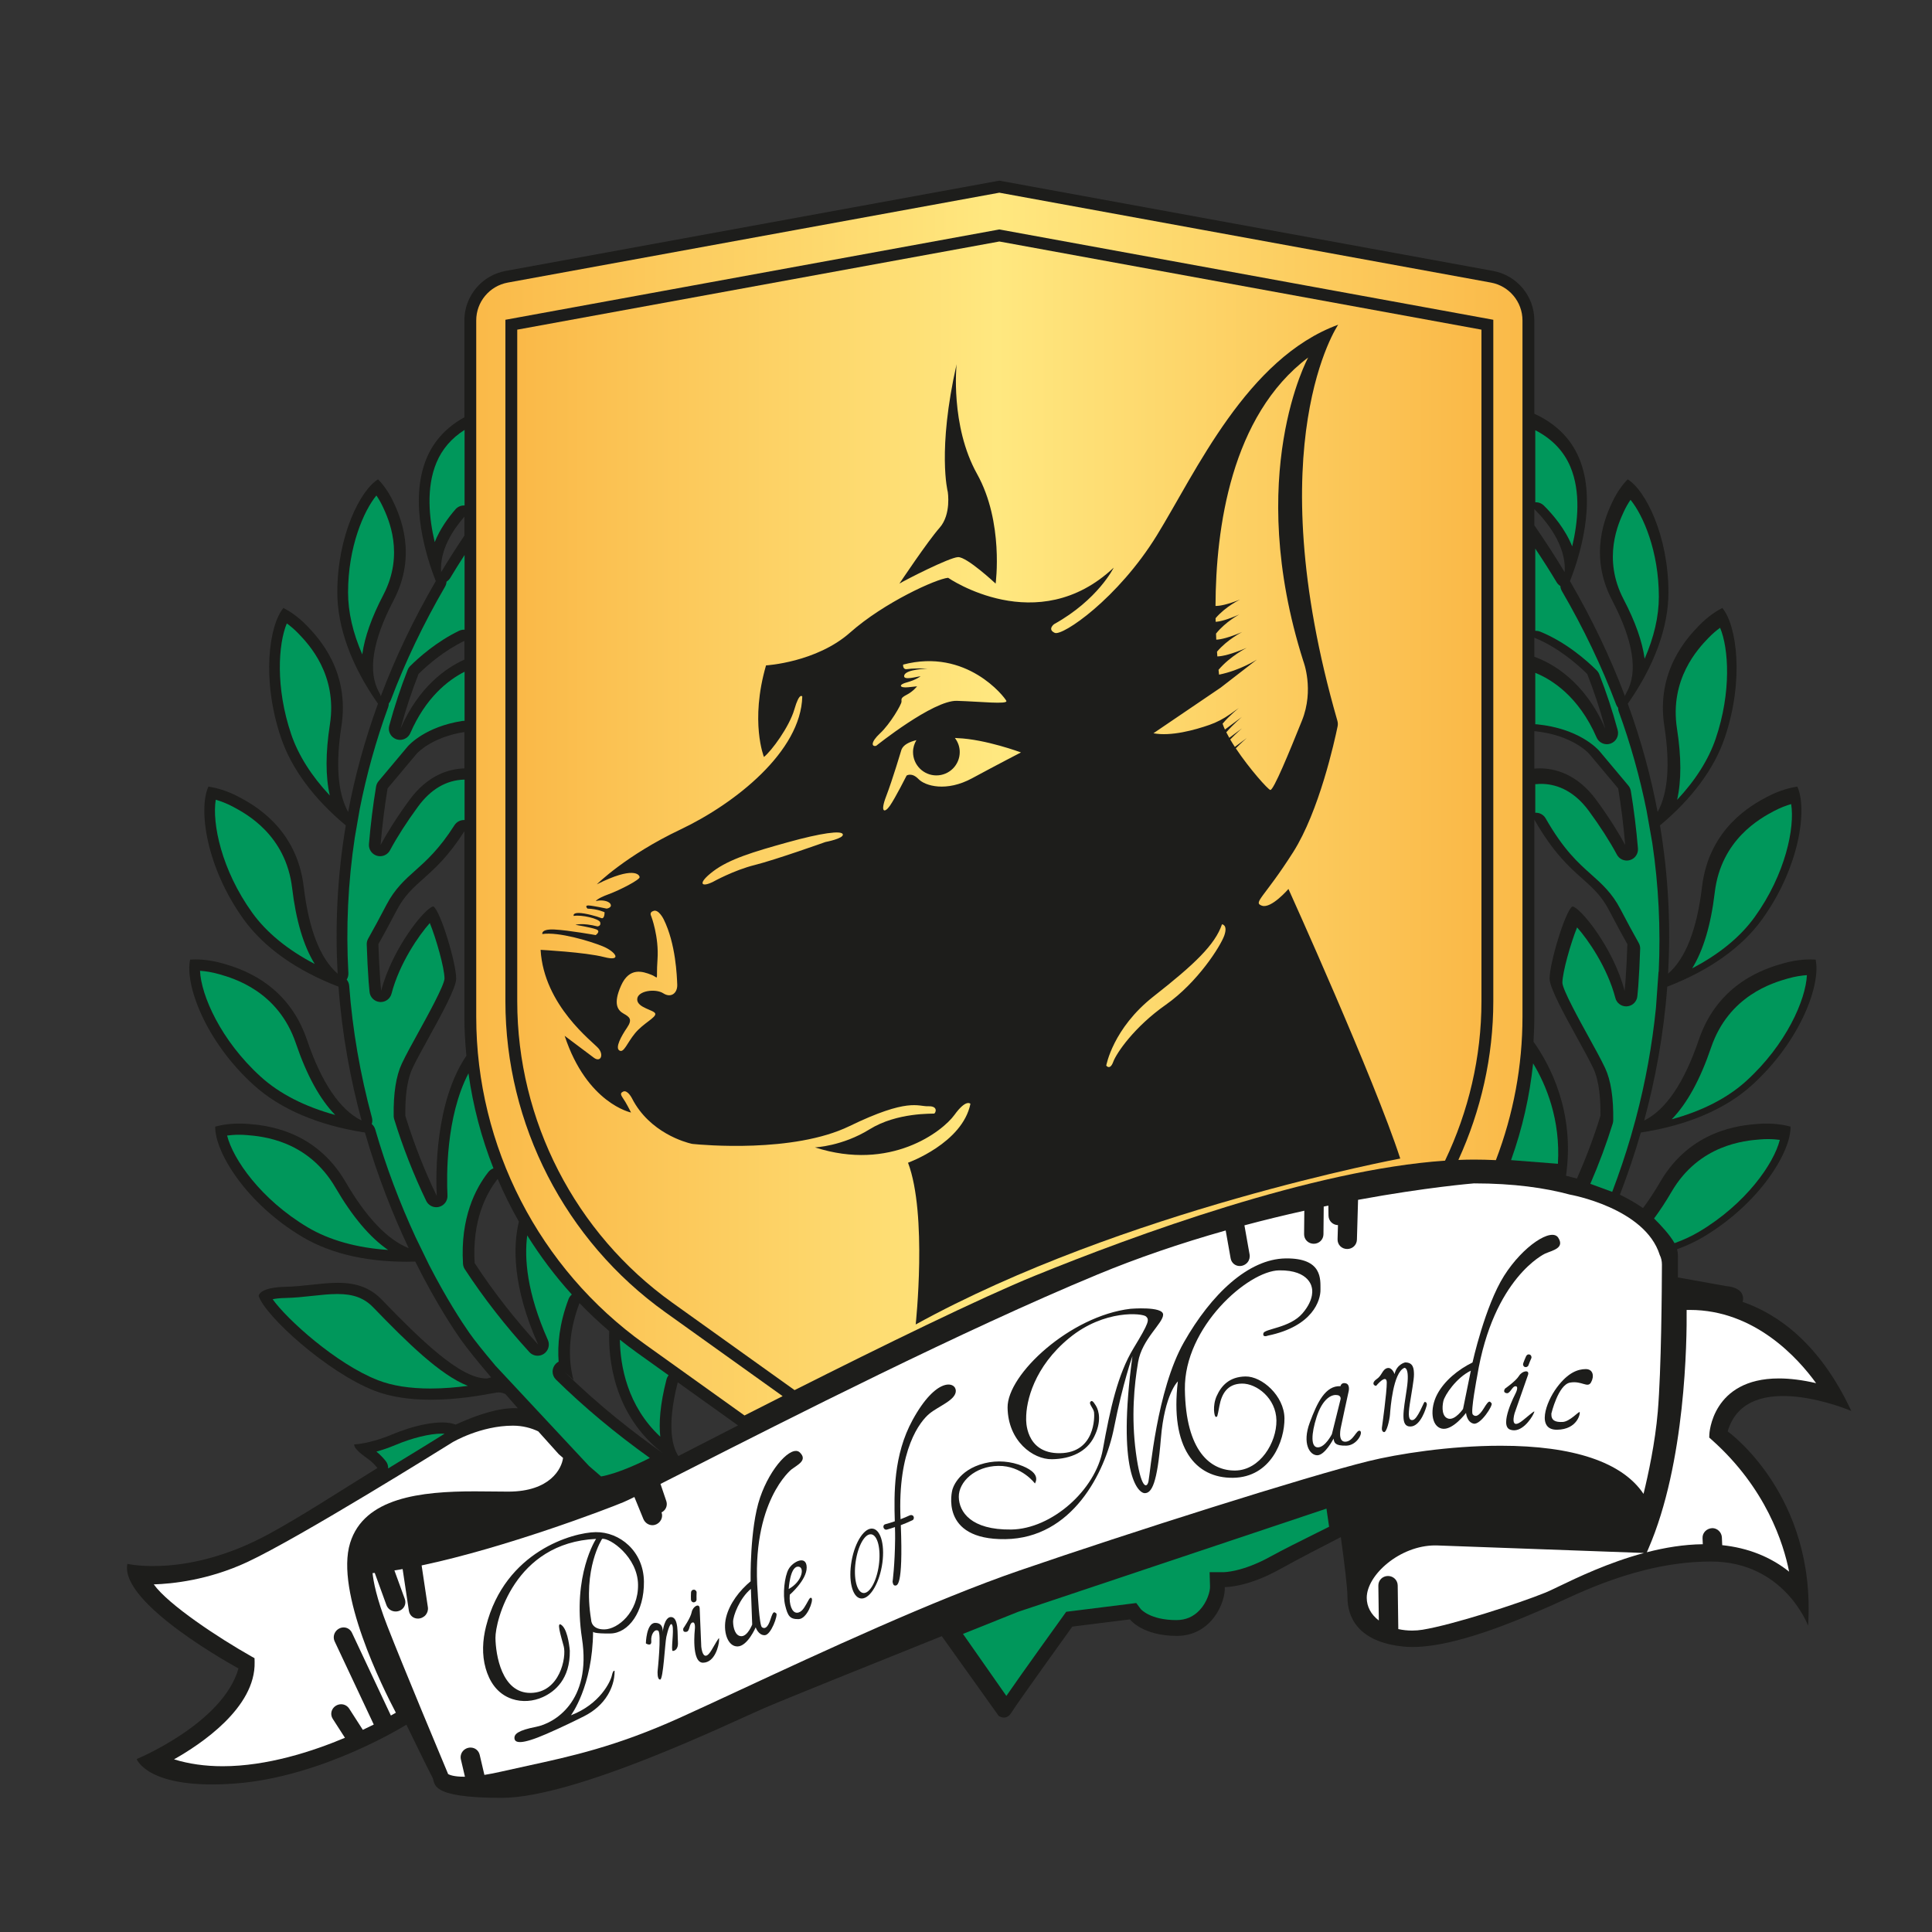
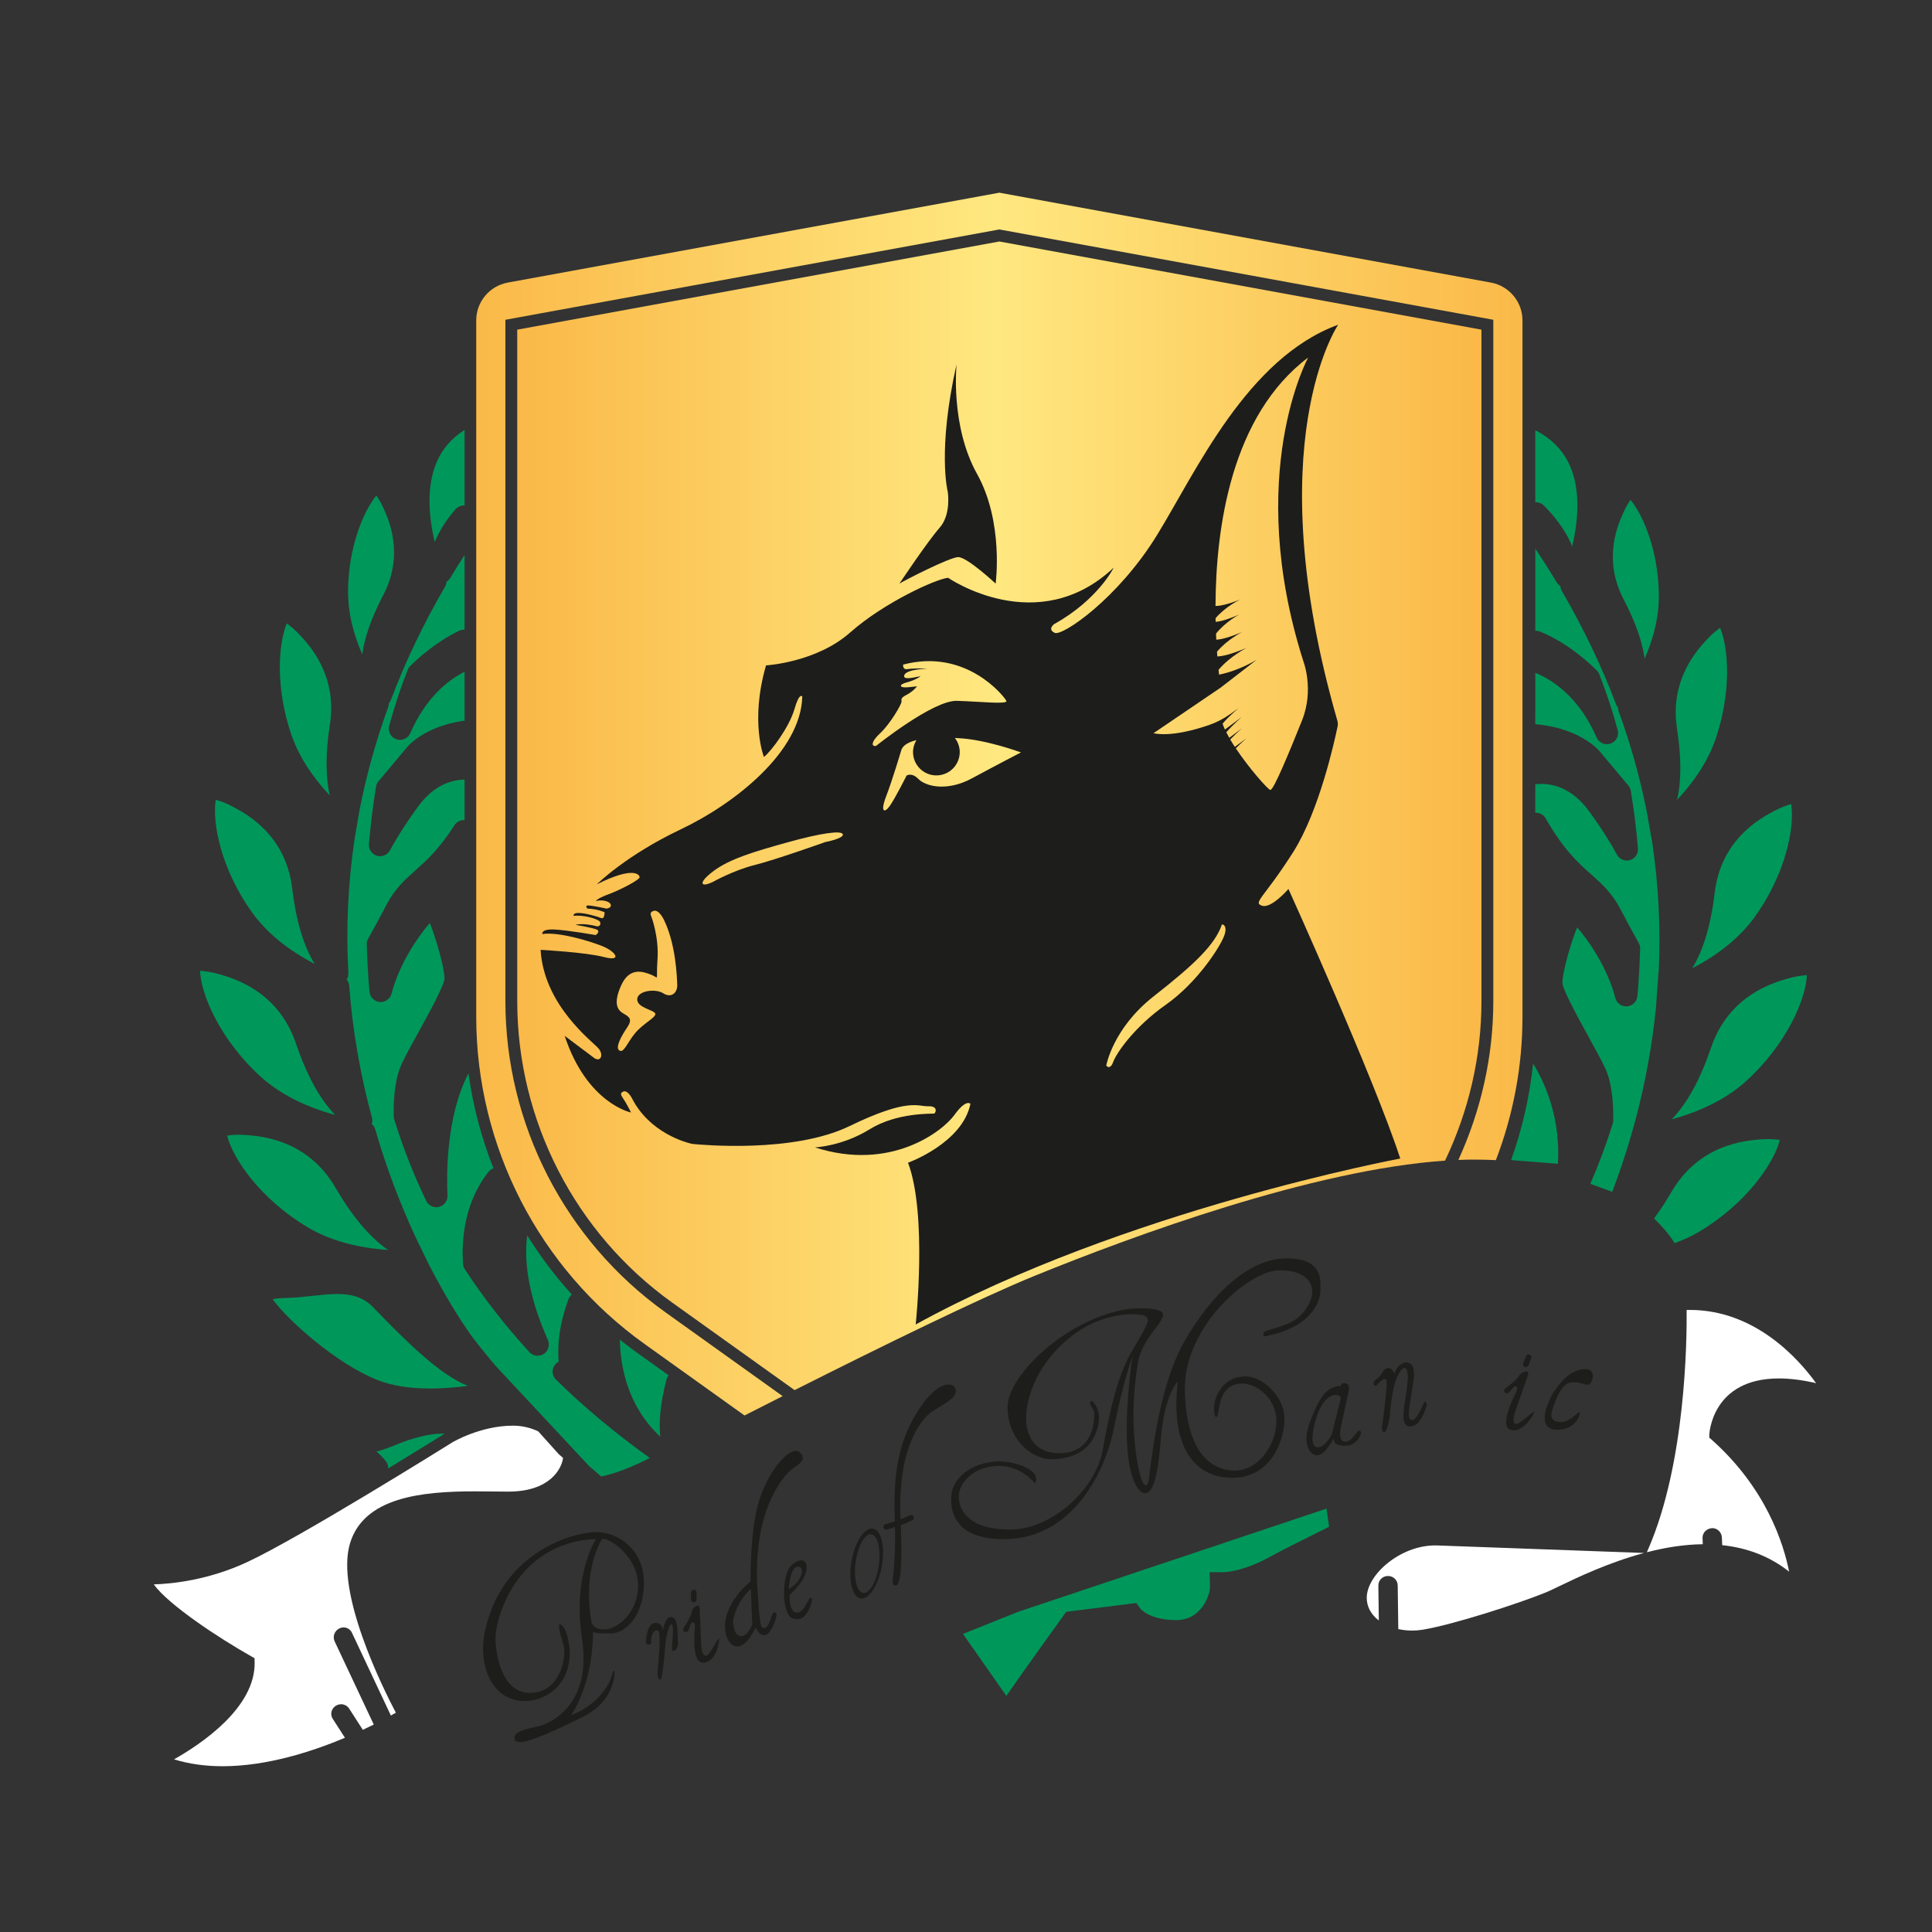
<svg xmlns="http://www.w3.org/2000/svg" xmlns:ns1="http://sodipodi.sourceforge.net/DTD/sodipodi-0.dtd" xmlns:ns2="http://www.inkscape.org/namespaces/inkscape" version="1.1" id="svg2" xml:space="preserve" width="1440" height="1440" viewBox="0 0 1440 1440" ns1:docname="Pride of Mandic logo.ai">
  <rect x="0" y="0" width="1440" height="1440" fill="#333333" stroke="none" />
  <defs id="defs6">
    <clipPath clipPathUnits="userSpaceOnUse" id="clipPath16">
-       <path d="M 0,1080 H 1080 V 0 H 0 Z" id="path14" />
-     </clipPath>
+       </clipPath>
    <linearGradient x1="0" y1="0" x2="1" y2="0" gradientUnits="userSpaceOnUse" gradientTransform="matrix(539.137,0,0,539.137,289.213,624.116)" spreadMethod="pad" id="linearGradient48">
      <stop style="stop-opacity:1;stop-color:#fab948" offset="0" id="stop42" />
      <stop style="stop-opacity:1;stop-color:#ffe880" offset="0.497" id="stop44" />
      <stop style="stop-opacity:1;stop-color:#fab948" offset="1" id="stop46" />
    </linearGradient>
    <linearGradient x1="0" y1="0" x2="1" y2="0" gradientUnits="userSpaceOnUse" gradientTransform="matrix(585.01,0,0,585.01,266.279,630.671)" spreadMethod="pad" id="linearGradient70">
      <stop style="stop-opacity:1;stop-color:#fab948" offset="0" id="stop64" />
      <stop style="stop-opacity:1;stop-color:#ffe880" offset="0.497" id="stop66" />
      <stop style="stop-opacity:1;stop-color:#fab948" offset="1" id="stop68" />
    </linearGradient>
    <clipPath clipPathUnits="userSpaceOnUse" id="clipPath80">
      <path d="M 0,1080 H 1080 V 0 H 0 Z" id="path78" />
    </clipPath>
  </defs>
  <ns1:namedview id="namedview4" pagecolor="#ffffff" bordercolor="#666666" borderopacity="1.0" ns2:pageshadow="2" ns2:pageopacity="0.0" ns2:pagecheckerboard="0" />
  <g id="g8" ns2:groupmode="layer" ns2:label="Pride of Mandic logo" transform="matrix(1.333,0,0,-1.333,0,1440)">
    <g id="g10">
      <g id="g12" clip-path="url(#clipPath16)">
        <g id="g18" transform="translate(894.868,456.337)">
          <path d="m 0,0 c -3.795,-12.313 -8.23,-23.964 -13.126,-35.049 -1.988,0.553 -4.033,1.078 -6.119,1.577 5.17,35.977 -9.331,62.565 -18.185,74.94 0.284,4.638 0.478,9.287 0.478,13.952 v 110.244 c 10.555,-18.494 19.461,-26.437 26.707,-32.897 5.801,-5.169 10.807,-9.636 14.999,-17.667 4.44,-8.527 7.878,-14.77 10.316,-19.082 -0.229,-6.676 -0.534,-13.466 -1.038,-20.504 -0.136,-1.891 -0.349,-3.725 -0.512,-5.598 -6.309,24.22 -25.13,47.123 -29.239,47.171 -3.919,-2.483 -12.707,-31.545 -12.707,-40.376 0,-5.143 8.514,-20.575 15.354,-32.977 3.573,-6.476 6.949,-12.6 9.096,-17.151 C -0.565,19.351 0.142,8.823 0,0 m -36.952,215.125 c 21.083,-2.108 30.228,-12.19 30.643,-12.667 5.028,-6.009 11.598,-13.846 16.237,-19.36 1.643,-9.91 2.982,-20.442 3.919,-31.651 -3.368,6.261 -8.492,14.721 -16.122,25.139 -10.723,14.65 -23.191,17.721 -31.757,17.721 -1.117,0 -2.064,-0.062 -2.92,-0.138 z m 0,52.261 c 13.108,-5.364 23.822,-14.611 29.561,-20.301 3.61,-9.141 7.037,-19.312 10.1,-30.582 -11.65,26.738 -29.761,36.652 -39.661,40.205 z m 0,71.882 c 6.181,-6.141 18.118,-20.071 16.934,-35.234 -5.2,8.686 -10.904,17.42 -16.934,26.186 z m -478.601,-529.457 c -2.876,4.281 -6.958,15.539 -0.34,41.208 l 33.692,-24.101 c -13.829,-7.052 -25.4,-13.003 -33.352,-17.107 m -63.815,47.203 5.157,-4.648 c -2.656,9.848 -3.601,24.542 3.357,42.952 5.244,-5.487 10.815,-10.682 16.621,-15.662 -0.499,-14.398 1.891,-46.297 29.685,-68.029 -15.26,10.753 -34.757,25.722 -54.82,45.387 m -50.105,60.673 c -1.436,23.884 6.437,38.91 12.879,47.075 3.494,-8.192 7.453,-16.161 11.858,-23.898 -3.199,-13.024 -3.897,-35.786 10.745,-68.718 -12.217,13.351 -24.318,28.465 -35.482,45.541 m -21.18,37.5 c -6.702,13.921 -12.649,28.846 -17.571,44.813 -0.141,8.823 0.566,19.351 3.972,26.583 2.147,4.551 5.523,10.675 9.097,17.151 6.843,12.402 15.357,27.834 15.357,32.977 0,8.831 -8.787,37.893 -12.706,40.376 -4.109,-0.048 -22.93,-22.951 -29.239,-47.171 -0.164,1.873 -0.38,3.707 -0.512,5.598 -0.504,7.038 -0.813,13.828 -1.039,20.504 2.439,4.312 5.872,10.555 10.316,19.082 4.188,8.031 9.199,12.498 14.999,17.667 6.323,5.638 13.917,12.468 22.763,26.385 V 55.42 c 0,-7.312 0.446,-14.566 1.131,-21.781 -17.492,-25.872 -17.195,-65.767 -16.568,-78.452 m -27.498,227.911 c 4.639,5.514 11.204,13.351 16.232,19.36 0.393,0.446 8.42,9.291 26.703,12.163 v -20.336 c -8.518,-0.243 -20.425,-3.619 -30.737,-17.699 -7.63,-10.418 -12.751,-18.878 -16.117,-25.139 0.937,11.209 2.275,21.741 3.919,31.651 m 17.318,63.987 c 5.147,5.107 14.329,13.033 25.617,18.494 v -10.48 c -10.272,-4.625 -25.488,-15.119 -35.716,-38.596 3.062,11.27 6.486,21.441 10.099,30.582 m 25.617,87.955 v -10.595 c -4.56,-6.826 -8.934,-13.634 -12.99,-20.411 -0.962,12.318 6.747,23.826 12.99,31.006 M 71.153,-176.418 c 10.661,36.383 69.13,11.434 69.13,11.434 -17.725,37.933 -41.278,54.214 -60.74,60.978 1.948,8.328 -9.039,8.801 -9.039,8.801 l -27.153,4.864 v 11.903 c 0,1.25 -0.168,2.544 -0.482,3.878 5.257,1.901 10.179,4.184 14.703,6.879 31.607,18.83 48.979,47.566 48.736,61.677 -3.036,0.835 -9.627,2.213 -18.33,1.511 -9.252,-0.742 -37.404,-3.004 -54.541,-32.424 -3.191,-5.475 -6.398,-10.33 -9.615,-14.65 -3.768,2.615 -8.076,5.133 -12.918,7.505 4.122,10.714 8.099,22.316 11.691,34.745 25.951,3.984 47.335,13.063 62.21,26.574 27.238,24.727 38.561,56.339 35.517,70.119 -3.136,0.221 -9.87,0.261 -18.259,-2.151 C 93.143,82.657 65.997,74.851 55.041,42.612 46.854,18.524 36.586,3.384 24.472,-2.611 30.6,20.01 35.35,45.131 37.373,72.235 c 23.509,9.057 41.715,21.949 53.03,37.656 21.008,29.159 25.412,61.658 19.709,74.21 -3.045,-0.429 -9.486,-1.759 -17.014,-5.766 C 85.097,174.072 60.744,161.105 56.813,128.08 53.98,104.244 47.614,87.964 37.846,79.499 c 1.453,26.053 0.331,53.834 -4.537,82.914 17.875,14.915 30.316,31.669 36.183,48.934 11.019,32.416 6.755,62.988 -1.334,72.629 -2.536,-1.277 -7.815,-4.352 -13.365,-10.171 -5.902,-6.176 -23.861,-24.984 -19.055,-55.888 3.336,-21.445 2.028,-37.479 -3.756,-48.007 -3.714,19.709 -9.18,39.984 -16.73,60.687 0.035,-0.018 0.065,-0.049 0.102,-0.067 14.835,21.185 22.677,42.67 22.677,62.149 0,31.678 -12.835,57.192 -22.793,63.232 -1.842,-1.873 -5.549,-6.146 -8.681,-12.892 -3.331,-7.171 -13.466,-28.992 -0.053,-54.639 11.911,-22.77 14.654,-40.124 8.142,-51.571 -0.353,-0.628 -0.694,-1.361 -0.932,-2.099 -7.94,21.057 -18.078,42.546 -30.745,64.318 4.82,12.119 15.468,44.084 5.111,68.741 -4.643,11.054 -13.082,19.356 -25.032,24.825 v 52.164 c 0,13.599 -9.716,25.245 -23.094,27.693 l -275.448,50.365 -0.593,0.111 -276.04,-50.476 c -13.378,-2.448 -23.089,-14.094 -23.089,-27.693 v -54.156 c -9.87,-5.421 -16.974,-13.043 -21.088,-22.833 -10.36,-24.657 0.292,-56.622 5.112,-68.741 -12.667,-21.772 -22.806,-43.261 -30.75,-64.318 -0.234,0.738 -0.574,1.471 -0.932,2.099 -6.508,11.447 -3.769,28.801 8.143,51.571 13.413,25.647 3.277,47.468 -0.049,54.639 -3.133,6.746 -6.839,11.019 -8.686,12.892 -9.958,-6.04 -22.793,-31.554 -22.793,-63.232 0,-19.479 7.842,-40.964 22.678,-62.149 0.04,0.018 0.071,0.049 0.106,0.067 -7.55,-20.703 -13.02,-40.978 -16.731,-60.687 -5.783,10.528 -7.091,26.562 -3.755,48.007 4.806,30.904 -13.153,49.712 -19.056,55.888 -5.549,5.819 -10.828,8.894 -13.369,10.171 -8.085,-9.641 -12.348,-40.213 -1.334,-72.629 5.871,-17.265 18.308,-34.019 36.188,-48.934 -4.873,-29.08 -5.99,-56.861 -4.541,-82.914 -9.764,8.465 -16.131,24.745 -18.967,48.581 -3.928,33.025 -28.28,45.992 -36.281,50.255 -7.529,4.007 -13.975,5.337 -17.014,5.766 -5.704,-12.552 -1.299,-45.051 19.709,-74.21 11.314,-15.707 29.521,-28.599 53.025,-37.656 2.028,-27.104 6.778,-52.225 12.906,-74.846 -12.115,5.995 -22.382,21.135 -30.569,45.223 -10.957,32.239 -38.102,40.045 -47.022,42.613 -8.389,2.412 -15.123,2.372 -18.259,2.151 -3.044,-13.78 8.279,-45.392 35.516,-70.119 14.876,-13.511 36.259,-22.59 62.211,-26.574 7.25,-25.1 16.068,-46.92 24.485,-64.668 -11.858,4.718 -23.703,17.111 -35.327,37.068 -17.137,29.42 -45.289,31.682 -54.545,32.424 -8.704,0.702 -15.295,-0.676 -18.326,-1.511 -0.248,-14.111 17.129,-42.847 48.735,-61.677 16.568,-9.87 38.212,-14.531 63.108,-13.793 12.084,-24.237 22.647,-39.554 25.391,-43.487 3.459,-4.948 9.839,-12.772 17.053,-21.277 l -1.93,-0.504 -0.469,-0.084 h -0.322 c -14.633,0 -36.798,21.676 -58.398,44.035 -6.309,6.53 -13.895,9.446 -24.6,9.446 -4.763,0 -9.609,-0.53 -14.743,-1.087 -4.679,-0.512 -9.517,-1.038 -14.323,-1.131 -10.109,-0.199 -13.445,-2.421 -14.536,-3.724 -0.649,-0.777 -0.632,-1.414 -0.658,-1.414 -0.005,0 -0.009,0.005 -0.009,0.017 3.521,-11.102 38.199,-42.67 64.787,-52.999 8.597,-3.339 19.192,-5.032 31.491,-5.032 14.717,0.005 27.742,2.377 34.002,3.517 1.277,0.229 2.236,0.406 2.832,0.49 0.358,0.054 0.711,0.075 1.065,0.075 1.369,0 2.655,-0.384 3.852,-0.976 2.307,-2.66 4.613,-5.301 6.87,-7.877 -0.618,0.013 -1.175,0.061 -1.815,0.061 -9.3,0 -20.566,-3.547 -32.941,-9.189 -8.399,3.283 -24.137,-0.711 -35.8,-5.624 -12.344,-5.196 -20.92,-5.456 -20.92,-5.456 -0.26,-1.688 2.47,-4.418 7.277,-7.798 2.889,-2.032 4.595,-4.052 5.703,-5.404 -20.826,-12.821 -42.104,-26.809 -60.991,-37.054 -45.223,-24.525 -78.814,-16.537 -78.814,-16.537 -4.674,-22.347 62.114,-58.473 62.114,-58.473 -8.576,-30.666 -56.918,-50.68 -56.918,-50.68 0,0 6.172,-17.412 55.296,-13.656 49.116,3.751 95.506,32.888 95.506,32.888 0,0 12.865,-26.508 14.619,-29.623 1.754,-3.119 -2.73,-11.306 38.592,-11.306 41.322,0 128.252,42.1 146.19,49.898 11.16,4.855 62.666,25.572 99.958,40.518 l 31.801,-44.548 c 0,0 4.158,-3.119 7.145,1.821 2.991,4.935 34.05,48.077 34.05,48.077 l 32.22,4.029 c 0,0 6.888,-9.225 26.249,-9.225 19.364,0 27.29,18.839 26.768,27.287 0,0 12.15,-0.323 30.472,9.808 10.962,6.066 24.935,13.298 34.422,18.14 1.793,-12.941 3.719,-28.116 3.719,-33.665 0,-10.396 5.201,-24.949 31.444,-27.552 26.252,-2.593 69.65,17.417 82.383,22.873 12.738,5.461 48.342,24.688 89.404,24.688 41.062,0 54.316,-35.862 54.316,-35.862 4.679,73.287 -44.963,108.632 -44.963,108.632" style="fill:#1d1d1b;fill-opacity:1;fill-rule:nonzero;stroke:none" id="path20" />
        </g>
        <g id="g22" transform="translate(928.019,378.606)">
          <path d="m 0,0 c -8.223,26.266 -50.114,33.684 -50.114,33.684 l 0.004,-0.009 c -13.939,3.791 -31.532,6.304 -53.75,6.308 -0.266,-0.021 -26.548,-2.151 -64.805,-9.198 l -0.636,-22.249 c -0.089,-2.991 -2.434,-5.244 -5.461,-5.244 -1.479,0 -2.902,0.587 -3.901,1.612 -0.985,1.016 -1.506,2.386 -1.462,3.848 l 0.226,7.891 c -2.939,0.075 -5.254,2.377 -5.293,5.297 l -0.084,5.607 c -0.858,-0.172 -1.724,-0.354 -2.589,-0.534 l -0.147,-15.477 c -0.026,-2.982 -2.412,-5.324 -5.429,-5.324 -1.467,0 -2.885,0.579 -3.883,1.591 -0.99,0.998 -1.53,2.345 -1.516,3.803 l 0.123,13.086 c -11.217,-2.491 -22.448,-5.23 -33.488,-8.177 l 2.885,-16.254 c 0.287,-1.609 -0.146,-3.239 -1.175,-4.471 -1.066,-1.269 -2.683,-2.023 -4.335,-2.023 -2.544,0 -4.634,1.766 -5.085,4.298 l -2.766,15.582 c -25.469,-7.192 -49.535,-15.454 -71.586,-24.586 -75.248,-31.165 -174.557,-81.632 -227.91,-108.747 -6.15,-3.123 -11.695,-5.942 -16.532,-8.389 l 3.22,-9.508 c 0.557,-1.644 0.319,-3.366 -0.658,-4.728 -0.513,-0.715 -1.193,-1.281 -1.975,-1.669 0.491,-1.299 0.411,-2.77 -0.225,-4.06 -0.694,-1.414 -1.988,-2.501 -3.455,-2.907 -0.477,-0.129 -0.959,-0.195 -1.44,-0.195 -2.2,0 -4.193,1.392 -5.072,3.547 l -4.997,12.212 c -3.018,-1.479 -4.97,-2.394 -6.146,-2.889 -8.805,-3.707 -65.922,-25.493 -112.815,-35.358 l 3.49,-23.336 c 0.239,-1.596 -0.225,-3.203 -1.263,-4.414 -1.07,-1.241 -2.678,-1.979 -4.304,-1.979 -2.593,0 -4.674,1.807 -5.058,4.4 l -3.486,23.283 c -1.573,-0.273 -3.102,-0.525 -4.595,-0.76 l 5.788,-15.905 c 0.596,-1.643 0.384,-3.38 -0.583,-4.758 -1.003,-1.435 -2.691,-2.293 -4.516,-2.293 -2.341,0 -4.365,1.414 -5.16,3.601 l -6.53,17.964 c -0.411,-0.04 -0.817,-0.075 -1.219,-0.11 0.446,-4.502 2.143,-13.909 8.292,-29.676 8.907,-22.856 30.958,-75.533 33.962,-82.69 0.769,-0.445 3.185,-1.484 8.867,-1.484 0.177,0 0.354,0 0.535,0.005 l -2.258,9.613 c -0.384,1.626 -0.018,3.296 0.994,4.577 1.047,1.321 2.687,2.108 4.392,2.108 2.491,0 4.55,-1.644 5.125,-4.091 l 2.624,-11.192 c 2.987,0.469 6.181,1.096 9.534,1.866 4.803,1.104 9.57,2.142 14.372,3.184 24.419,5.307 49.668,10.789 84.982,26.726 9.287,4.192 20.645,9.468 33.361,15.379 45.961,21.357 108.905,50.609 156.943,67.133 61.955,21.308 160.738,52.671 195.239,61.167 16.091,3.963 45.077,8.593 73.812,8.593 40.792,0 68.074,-9.26 79.874,-26.919 2.621,10.674 6.508,28.599 7.975,45.922 1.988,23.513 2.275,68.94 2.315,82.304 C 1.241,-3.464 0.826,-1.644 0,0" style="fill:#ffffff;fill-opacity:1;fill-rule:nonzero;stroke:none" id="path24" />
        </g>
        <g id="g26" transform="translate(938.236,356.069)">
          <path d="M 0,0 -0.019,-0.004 Z" style="fill:#1d1d1b;fill-opacity:1;fill-rule:nonzero;stroke:none" id="path28" />
        </g>
      </g>
    </g>
    <g id="g30">
      <g id="g32">
        <g id="g38">
          <g id="g40">
            <path d="M 289.213,895.943 V 520.455 c 0,-66.716 32.402,-129.723 86.668,-168.54 v 0 l 68.406,-48.922 c 49.053,24.697 104.059,51.639 134.3,63.939 v 0 c 55.496,22.567 155.595,59.339 229.395,64.361 v 0 c 13.149,27.522 20.367,57.909 20.367,89.162 v 0 375.488 l -269.572,49.296 z" style="fill:url(#linearGradient48);stroke:none" id="path50" />
          </g>
        </g>
      </g>
    </g>
    <g id="g52">
      <g id="g54">
        <g id="g60">
          <g id="g62">
            <path d="m 283.933,922.266 c -10.232,-1.869 -17.654,-10.777 -17.654,-21.172 v 0 -389.338 c 0,-72.416 35.162,-140.804 94.069,-182.93 v 0 l 55.937,-40.01 c 6.866,3.494 14.009,7.113 21.318,10.807 v 0 L 372.025,346.53 C 316.021,386.579 282.59,451.605 282.59,520.455 v 0 381.015 l 276.187,50.502 0.601,-0.105 275.599,-50.397 V 520.455 c 0,-31.032 -6.932,-61.221 -19.528,-88.758 v 0 c 2.938,0.115 5.841,0.193 8.677,0.193 v 0 c 4.003,0 8.045,-0.105 12.296,-0.304 v 0 c 9.865,25.81 14.866,52.773 14.866,80.17 v 0 389.338 c 0,10.395 -7.426,19.303 -17.654,21.172 v 0 l -274.857,50.26 z" style="fill:url(#linearGradient70);stroke:none" id="path72" />
          </g>
        </g>
      </g>
    </g>
    <g id="g74">
      <g id="g76" clip-path="url(#clipPath80)">
        <g id="g82" transform="translate(218.557,121.038)">
          <path d="m 0,0 -21.754,46.257 c -0.875,1.86 -2.656,3.009 -4.648,3.009 -1.865,0 -3.659,-1.003 -4.683,-2.616 -1.008,-1.582 -1.127,-3.547 -0.323,-5.253 L -9.569,-5.037 c -2.024,-1.012 -4.065,-2.001 -6.115,-2.964 l -7.608,11.827 c -1.003,1.555 -2.686,2.483 -4.515,2.483 -2.015,0 -3.937,-1.126 -4.891,-2.876 -0.919,-1.688 -0.831,-3.685 0.239,-5.346 l 6.777,-10.532 c -18.132,-7.626 -43.536,-15.902 -68.392,-15.902 -9.808,0 -18.909,1.295 -27.176,3.853 14.788,8.324 45.71,28.828 45.061,54.427 l -0.054,2.129 -1.851,1.047 c -18.198,10.294 -46.288,28.797 -54.483,40.227 10.051,0.3 30.374,2.293 52.146,12.419 29.402,13.665 111.424,64.879 114.901,67.049 0.101,0.061 15.666,9.273 33.759,9.273 5.429,0 10.188,-1.29 14.168,-3.177 6.738,-7.554 11.456,-12.754 11.456,-12.754 l 2.412,-2.09 c -0.698,-5.868 -7.104,-18.857 -30.63,-18.857 -2.682,0 -5.545,0.031 -8.531,0.071 -3.288,0.036 -6.725,0.08 -10.25,0.08 -30.03,0 -61.792,-3.433 -69.642,-28.869 C -31.253,69.063 -4.493,15.388 2.792,1.577 2.001,1.122 1.065,0.592 0,0" style="fill:#ffffff;fill-opacity:1;fill-rule:nonzero;stroke:none" id="path84" />
        </g>
        <g id="g86" transform="translate(736.008,223.033)">
          <path d="m 0,0 c -8.934,-4.439 -19.055,-9.472 -25.687,-13.139 -15.555,-8.602 -25.756,-8.699 -26.181,-8.699 h -7.789 l 0.22,-7.78 c 0.173,-2.828 -1.563,-8.938 -5.809,-13.453 -3.517,-3.738 -7.78,-5.558 -13.033,-5.558 -14.46,0 -19.692,5.942 -19.909,6.198 l -2.487,3.34 -39.161,-4.895 -1.895,-2.637 c -0.27,-0.371 -23.828,-33.087 -31.572,-44.406 l -24.268,34.676 c 17.959,7.198 30.873,12.354 30.873,12.354 L 5.678,13.701 C 6.062,11.121 6.579,7.582 7.153,3.565 4.957,2.466 2.532,1.26 0,0" style="fill:#00975b;fill-opacity:1;fill-rule:nonzero;stroke:none" id="path88" />
        </g>
        <g id="g90" transform="translate(556.669,177.461)">
          <path d="M 0,0 C 1.763,0.707 3.379,1.353 4.705,1.883 3.366,1.348 1.784,0.716 0,0" style="fill:#1d1d1b;fill-opacity:1;fill-rule:nonzero;stroke:none" id="path92" />
        </g>
        <g id="g94" transform="translate(746.68,241.716)">
          <path d="M 0,0 C 0,0 0.084,-0.557 0.229,-1.516 0.089,-0.566 0,0 0,0" style="fill:#1d1d1b;fill-opacity:1;fill-rule:nonzero;stroke:none" id="path96" />
        </g>
        <g id="g98" transform="translate(871.613,193.241)">
          <path d="m 0,0 c -3.15,-1.515 -5.638,-2.717 -7.32,-3.401 -15.447,-6.279 -51.962,-18.053 -68.843,-20.823 -1.927,-0.318 -3.901,-0.477 -5.867,-0.477 -2.642,0 -5.232,0.283 -7.728,0.835 l -0.331,24.379 c -0.04,2.973 -2.426,5.306 -5.438,5.306 -1.467,0 -2.885,-0.579 -3.884,-1.595 -0.989,-1.002 -1.525,-2.355 -1.502,-3.813 l 0.261,-19.474 c -4.348,3.291 -6.751,7.727 -6.751,12.702 0,12.781 18.56,29.273 38.269,29.273 l 1.241,-0.021 C -45.802,22.108 46.451,18.733 46.451,18.733 l 1.206,-0.048 C 27.781,13.36 10.294,4.953 0,0" style="fill:#ffffff;fill-opacity:1;fill-rule:nonzero;stroke:none" id="path100" />
        </g>
        <g id="g102" transform="translate(962.967,216.297)">
          <path d="m 0,0 -0.177,4.271 c -0.11,2.89 -2.51,5.254 -5.345,5.254 -3.239,-0.141 -5.589,-2.633 -5.474,-5.567 l 0.141,-3.433 C -21.445,0.41 -32.079,-1.365 -42.14,-3.959 l 0.823,1.891 c 20.901,48.078 21.59,116.809 21.422,133.581 0.601,0.012 1.198,0.021 1.79,0.021 36.338,0 60.576,-27.078 70.6,-40.946 -7.581,1.754 -14.553,2.638 -20.805,2.638 -37.478,0 -38.874,-30.994 -38.887,-31.307 L -7.25,60.165 -5.937,58.994 C 24.604,31.85 34.337,0.769 37.412,-14.827 26.941,-6.49 14.407,-1.516 0,0" style="fill:#ffffff;fill-opacity:1;fill-rule:nonzero;stroke:none" id="path104" />
        </g>
        <g id="g106" transform="translate(217.04,259.202)">
          <path d="m 0,0 c 0.057,1.52 -0.437,3.018 -1.414,4.206 -0.866,1.056 -2.505,3.066 -5.147,5.2 3.132,0.866 6.738,2.064 10.679,3.72 9.269,3.905 19.134,6.331 25.739,6.331 0.61,0 1.171,-0.022 1.679,-0.058 C 27.869,17.12 15.538,9.45 0,0" style="fill:#00975b;fill-opacity:1;fill-rule:nonzero;stroke:none" id="path108" />
        </g>
        <g id="g110" transform="translate(369.194,276.933)">
          <path d="m 0,0 c -18.516,17.271 -22.364,39.67 -22.598,54.254 3.202,-2.563 6.49,-5.05 9.852,-7.453 L 4.657,34.354 C 4.1,33.67 3.689,32.861 3.464,31.987 -0.168,17.911 -0.826,7.568 0,0" style="fill:#00975b;fill-opacity:1;fill-rule:nonzero;stroke:none" id="path112" />
        </g>
        <g id="g114" transform="translate(240.66,303.886)">
          <path d="m 0,0 c -11.518,0 -21.353,1.551 -29.221,4.604 -23.46,9.114 -51.015,34.102 -58.986,45.32 1.538,0.322 3.862,0.637 7.255,0.703 5.112,0.102 10.077,0.641 14.88,1.17 5.006,0.539 9.662,1.043 14.063,1.043 8.986,0 14.999,-2.249 20.097,-7.533 C -12.865,25.589 5.536,7.515 20.946,1.484 14.956,0.685 7.696,0 0,0" style="fill:#00975b;fill-opacity:1;fill-rule:nonzero;stroke:none" id="path116" />
        </g>
        <g id="g118" transform="translate(217.008,381.37)">
          <path d="m 0,0 c -17.526,1.166 -32.937,5.487 -44.989,12.667 -26.124,15.564 -41.76,38.105 -45.033,51.298 1.881,0.256 4.126,0.441 6.657,0.441 1.348,0 2.77,-0.056 4.264,-0.172 8.447,-0.68 34.138,-2.743 49.637,-29.336 C -19.965,18.582 -10.086,6.893 0,0" style="fill:#00975b;fill-opacity:1;fill-rule:nonzero;stroke:none" id="path120" />
        </g>
        <g id="g122" transform="translate(187.423,456.851)">
          <path d="m 0,0 c -16.979,4.621 -31.169,11.88 -41.631,21.379 -22.515,20.442 -33.366,45.639 -33.953,59.22 2.88,-0.195 6.578,-0.707 10.758,-1.91 8.142,-2.34 32.914,-9.459 42.824,-38.604 C -15.918,22.179 -8.549,8.765 0,0" style="fill:#00975b;fill-opacity:1;fill-rule:nonzero;stroke:none" id="path124" />
        </g>
        <g id="g126" transform="translate(175.968,541.279)">
          <path d="m 0,0 c -15.017,7.807 -26.924,17.535 -34.903,28.611 -17.279,23.981 -22.554,50.105 -20.425,63.209 2.713,-0.777 6.053,-2.005 9.707,-3.954 7.29,-3.883 29.464,-15.693 33.007,-45.466 C -10.462,24.295 -6.234,10.1 0,0" style="fill:#00975b;fill-opacity:1;fill-rule:nonzero;stroke:none" id="path128" />
        </g>
        <g id="g130" transform="translate(184.405,635.476)">
          <path d="m 0,0 c -10.259,10.926 -17.615,22.554 -21.582,34.227 -8.85,26.04 -7.263,50.516 -2.452,61.976 1.997,-1.44 4.307,-3.357 6.693,-5.858 C -11.964,84.716 4.392,67.596 0.058,39.74 -2.403,23.906 -2.421,10.603 0,0" style="fill:#00975b;fill-opacity:1;fill-rule:nonzero;stroke:none" id="path132" />
        </g>
        <g id="g134" transform="translate(202.563,714.36)">
          <path d="m 0,0 c -5.24,11.982 -7.944,23.694 -7.944,34.655 0,25.444 8.792,45.666 15.835,54.201 1.197,-1.736 2.496,-3.905 3.697,-6.494 C 14.597,75.88 23.756,56.167 11.774,33.259 5.244,20.778 1.316,9.667 0,0" style="fill:#00975b;fill-opacity:1;fill-rule:nonzero;stroke:none" id="path136" />
        </g>
        <g id="g138" transform="translate(243.072,777.169)">
          <path d="m 0,0 c -3.216,13.586 -4.877,30.498 1.012,44.512 3.141,7.489 8.407,13.599 15.675,18.207 V 20.46 c -0.119,0.004 -0.243,0.009 -0.367,0.009 -1.776,0 -3.512,-0.76 -4.723,-2.152 C 7.436,13.533 2.898,7.224 0,0" style="fill:#00975b;fill-opacity:1;fill-rule:nonzero;stroke:none" id="path140" />
        </g>
        <g id="g142" transform="translate(934.735,454.421)">
          <path d="m 0,0 c 8.549,8.766 15.918,22.184 21.997,40.085 9.914,29.146 34.682,36.264 42.824,38.605 4.175,1.203 7.873,1.714 10.758,1.909 C 74.992,67.018 64.141,41.821 41.627,21.379 31.169,11.881 16.979,4.621 0,0" style="fill:#00975b;fill-opacity:1;fill-rule:nonzero;stroke:none" id="path144" />
        </g>
        <g id="g146" transform="translate(946.186,538.85)">
          <path d="m 0,0 c 6.234,10.1 10.462,24.295 12.609,42.401 3.548,29.777 25.727,41.582 33.012,45.466 3.658,1.948 6.994,3.176 9.707,3.954 C 57.457,78.717 52.182,52.593 34.898,28.612 26.929,17.536 15.018,7.807 0,0" style="fill:#00975b;fill-opacity:1;fill-rule:nonzero;stroke:none" id="path148" />
        </g>
        <g id="g150" transform="translate(937.751,633.044)">
          <path d="m 0,0 c 2.421,10.608 2.407,23.911 -0.062,39.745 -4.33,27.843 12.017,44.967 17.394,50.596 2.39,2.505 4.701,4.427 6.702,5.863 C 28.841,84.748 30.432,60.271 21.582,34.227 17.614,22.554 10.254,10.926 0,0" style="fill:#00975b;fill-opacity:1;fill-rule:nonzero;stroke:none" id="path152" />
        </g>
        <g id="g154" transform="translate(919.591,711.934)">
          <path d="m 0,0 c -1.312,9.667 -5.244,20.774 -11.77,33.255 -11.982,22.912 -2.828,42.625 0.181,49.102 1.202,2.594 2.492,4.754 3.693,6.504 C -0.849,80.325 7.948,60.104 7.948,34.651 7.948,23.69 5.239,11.982 0,0" style="fill:#00975b;fill-opacity:1;fill-rule:nonzero;stroke:none" id="path156" />
        </g>
        <g id="g158" transform="translate(879.087,774.762)">
          <path d="m 0,0 c -3.946,9.848 -10.944,17.968 -15.866,22.854 -1.193,1.189 -2.787,1.821 -4.409,1.821 -0.12,0 -0.247,-0.005 -0.367,-0.009 V 64.959 C -11.311,60.165 -4.71,53.291 -1.013,44.49 4.873,30.48 3.216,13.581 0,0" style="fill:#00975b;fill-opacity:1;fill-rule:nonzero;stroke:none" id="path160" />
        </g>
        <g id="g162" transform="translate(337.974,169.197)">
          <path d="m 0,0 c -7.48,-0.103 -7.431,5.292 -7.431,5.292 -4.807,28.753 6.128,45.334 6.128,45.334 C 3.102,51.302 18.578,40.478 18.786,25.028 18.998,9.578 7.479,0.102 0,0 M -4.913,54.382 C -17.376,54.209 -55.548,43.88 -66.209,1.705 c -1.949,-7.719 -2.382,-15.856 -0.195,-23.513 1.949,-6.822 6.089,-14.2 14.827,-17.111 5.576,-1.855 11.744,-1.365 17.098,1.065 6.791,3.075 15.331,10.099 15.114,25.938 0,0 -0.795,10.935 -4.334,14.106 -3.538,3.168 -0.68,-5.619 0.932,-11.671 1.609,-6.044 -2.133,-25.811 -18.441,-26.032 -16.307,-0.225 -19.611,21.498 -19.735,30.728 -0.128,9.221 10.493,53.255 56.264,55.393 0,0 -13.334,-20.199 -7.882,-55.623 5.452,-35.428 -15.538,-47.49 -25.691,-49.469 -10.152,-1.975 -12.331,-4.091 -12.048,-6.538 0.279,-2.449 3.605,-3.632 17.867,2.575 8.734,3.8 16.462,7.586 21.136,9.949 5.346,2.704 10.033,6.658 13.117,11.792 2.16,3.601 3.884,8.151 3.866,13.484 0,0 -0.782,0.848 -1.533,-2.536 -0.747,-3.384 -6.588,-16.028 -22.873,-22.263 0,0 12.133,16.131 12.362,46.749 0.005,-0.147 0.376,-1.141 9.698,-1.012 10.056,0.137 18.967,12.034 18.737,29.075 -0.234,17.04 -13.625,27.772 -26.99,27.591" style="fill:#1d1d1b;fill-opacity:1;fill-rule:nonzero;stroke:none" id="path164" />
        </g>
        <g id="g166" transform="translate(375.465,176.087)">
          <path d="m 0,0 c -4.051,0.495 -4.944,-8.438 -4.944,-8.438 0,0 0.756,5.252 -4.206,5.187 -4.966,-0.066 -5.178,-11.475 -5.178,-11.475 0,0 3.34,-2.164 3.014,1.419 -0.323,3.583 1.93,6.923 3.878,5.664 1.949,-1.263 -0.335,-22.629 -0.335,-22.629 0,0 -0.336,-4.697 1.427,-4.674 1.762,0.026 2.681,20.274 3.464,23.87 0.777,3.597 2.443,9.322 3.406,6.301 0.958,-3.023 -0.999,-14.178 0.194,-14.161 1.197,0.014 3.203,1.056 2.872,5.192 C 3.261,-9.613 4.056,-0.494 0,0" style="fill:#1d1d1b;fill-opacity:1;fill-rule:nonzero;stroke:none" id="path168" />
        </g>
        <g id="g170" transform="translate(397.974,157.817)">
          <path d="m 0,0 c -4.944,-8.438 -5.858,1.665 -5.858,1.665 0,0 -0.765,18.384 -0.897,21.512 -0.137,3.124 -3.879,1.047 -4.476,-2.178 -0.601,-3.229 -4.661,-9.018 -4.661,-9.018 -0.517,-2.425 1.498,-1.97 1.498,-1.97 2.302,0.031 1.595,4.529 3.517,5.2 1.921,0.667 1.431,-3.662 1.431,-3.662 0,0 -2.134,-18.883 4.577,-18.79 C 1.842,-7.148 3.923,2.443 4.069,4.931 4.224,7.413 4.343,7.409 0,0" style="fill:#1d1d1b;fill-opacity:1;fill-rule:nonzero;stroke:none" id="path172" />
        </g>
        <g id="g174" transform="translate(387.923,184.321)">
          <path d="M 0,0 C 0.835,0.049 1.568,0.707 1.542,1.582 1.498,2.903 1.516,4.224 1.582,5.536 1.604,5.921 1.378,6.376 1.109,6.637 0.835,6.905 0.389,7.104 0,7.082 -0.402,7.056 -0.822,6.919 -1.1,6.609 -1.387,6.287 -1.52,5.93 -1.542,5.496 -1.613,4.18 -1.626,2.858 -1.582,1.542 -1.568,1.136 -1.405,0.729 -1.109,0.442 -0.835,0.177 -0.389,-0.021 0,0" style="fill:#1d1d1b;fill-opacity:1;fill-rule:nonzero;stroke:none" id="path176" />
        </g>
        <g id="g178" transform="translate(851.667,286.228)">
          <path d="m 0,0 c -7.864,-6.45 -4.798,3.795 -4.798,3.795 0,0 6.411,18.309 7.498,21.423 1.082,3.115 -3.199,2.461 -5.006,-0.482 -1.807,-2.942 -7.824,-7.126 -7.824,-7.126 -1.423,-2.191 0.631,-2.487 0.631,-2.487 2.147,-0.813 3.234,3.856 5.28,3.804 2.046,-0.053 -0.089,-4.114 -0.089,-4.114 0,0 -9.299,-17.734 -3.021,-20.12 C -1.056,-7.692 4.595,0.95 5.695,3.331 6.795,5.717 6.906,5.668 0,0" style="fill:#1d1d1b;fill-opacity:1;fill-rule:nonzero;stroke:none" id="path180" />
        </g>
        <g id="g182" transform="translate(855.335,322.871)">
          <path d="m 0,0 c -0.385,0.124 -0.826,0.142 -1.206,-0.058 -0.389,-0.212 -0.654,-0.511 -0.84,-0.927 -0.579,-1.268 -1.1,-2.554 -1.572,-3.866 -0.147,-0.397 -0.151,-0.861 0.013,-1.251 0.15,-0.362 0.49,-0.723 0.861,-0.843 0.796,-0.261 1.732,0.115 2.046,0.985 0.472,1.308 0.999,2.598 1.573,3.861 0.168,0.371 0.137,0.902 -0.014,1.255 C 0.711,-0.481 0.366,-0.119 0,0" style="fill:#1d1d1b;fill-opacity:1;fill-rule:nonzero;stroke:none" id="path184" />
        </g>
        <g id="g186" transform="translate(414.608,165.402)">
          <path d="m 0,0 c -3.495,-0.049 -4.661,4.718 -4.705,8.027 -0.049,3.31 3.68,13.237 9.954,18.41 L 5.982,6.521 C 5.982,6.521 3.495,0.048 0,0 M 16.241,9.512 C 14.655,4.523 12.914,3.949 11.43,5.001 9.941,6.053 9.048,24.405 9.048,24.405 5.227,75.306 27.971,93.274 27.971,93.274 c 3.459,2.624 9.128,5.094 4.652,9.446 C 28.152,107.071 16.184,94.586 10.347,77.399 4.511,60.209 5.099,30.696 5.099,30.696 -1.087,25.554 -6.689,18.304 -8.606,10.55 -10.523,2.796 -7.829,-5.81 -2.218,-5.73 3.389,-5.655 7.935,4.952 7.935,4.952 c 0,0 1.44,-4.458 5.028,-4.404 3.587,0.044 7.563,11.504 6.454,12.224 -1.113,0.72 -1.585,1.728 -3.176,-3.26" style="fill:#1d1d1b;fill-opacity:1;fill-rule:nonzero;stroke:none" id="path188" />
        </g>
        <g id="g190" transform="translate(818.049,292.426)">
-           <path d="m 0,0 c 0,0 -4.325,-6.26 -8.063,-5.412 -3.743,0.852 -3.755,6.238 -2.952,9.782 0.804,3.543 7.343,13.17 15.375,17.071 z m 11.717,0.544 c -2.979,-4.913 -4.985,-5.076 -6.296,-3.57 -1.313,1.506 2.47,21.317 2.47,21.317 9.056,55.292 37.963,68.591 37.963,68.591 4.366,1.904 11.05,3.074 7.401,8.876 C 49.605,101.559 33.612,91.321 22.951,74.493 12.291,57.665 5.302,26.022 5.302,26.022 -2.625,22.13 -10.476,15.839 -14.522,8.067 c -4.047,-7.775 -3.394,-17.654 2.611,-19.019 6.004,-1.369 13.59,8.774 13.59,8.774 0,0 0.388,-5.125 4.223,-6 3.844,-0.87 11.045,10.325 10.047,11.386 -1.003,1.051 -1.251,2.248 -4.232,-2.664" style="fill:#1d1d1b;fill-opacity:1;fill-rule:nonzero;stroke:none" id="path192" />
-         </g>
+           </g>
        <g id="g194" transform="translate(441.005,191.805)">
          <path d="M 0,0 C 0,0 0.689,12.044 4.948,12.473 9.211,12.896 7.851,4.202 0,0 m 9.87,-8.434 c -0.99,-1.577 -2.505,-4.816 -5.266,-4.851 -2.762,-0.039 -4.476,4.568 -4.003,10.078 0,0 9.547,8.209 9.45,15.286 C 9.954,19.161 2.28,15.287 -0.053,11.116 -2.39,6.945 -3.446,-3.097 -1.984,-9.146 c 1.463,-6.047 2.682,-7.78 7.462,-7.713 4.785,0.062 8.324,10.228 7.387,11.597 -0.941,1.366 -2.006,-1.599 -2.995,-3.172" style="fill:#1d1d1b;fill-opacity:1;fill-rule:nonzero;stroke:none" id="path196" />
        </g>
        <g id="g198" transform="translate(491.397,205.07)">
          <path d="m 0,0 c -1.25,-9.062 -5.165,-16.002 -8.752,-15.508 -3.583,0.495 -5.479,8.236 -4.228,17.297 1.246,9.058 5.164,16.002 8.748,15.508 C -0.645,16.802 1.25,9.057 0,0 m -3.274,20.437 c -4.67,0.84 -10.02,-7.209 -11.951,-17.972 -1.926,-10.767 0.292,-20.173 4.962,-21.008 4.665,-0.839 10.015,7.211 11.946,17.978 1.931,10.761 -0.291,20.168 -4.957,21.002" style="fill:#1d1d1b;fill-opacity:1;fill-rule:nonzero;stroke:none" id="path200" />
        </g>
        <g id="g202" transform="translate(534.442,302.61)">
          <path d="m 0,0 c -0.071,5.151 -10.899,7.943 -24.18,-16.333 -10.732,-19.621 -10.383,-41.247 -9.941,-56.64 -1.745,-0.584 -3.49,-1.167 -5.275,-1.622 -1.948,-0.499 -1.082,-3.503 0.871,-3.004 1.524,0.389 3,0.914 4.493,1.401 0.066,-2.391 0.115,-4.604 0.093,-6.583 -0.164,-14.81 -1.419,-23.933 -1.419,-23.933 0,0 0.181,-2.174 1.286,-2.16 1.069,0.018 4.697,-1.661 3.314,33.749 2.222,0.831 4.413,1.75 6.551,2.779 0.76,0.367 0.941,1.472 0.535,2.148 -0.473,0.777 -1.383,0.901 -2.147,0.53 -1.657,-0.8 -3.367,-1.467 -5.081,-2.135 0,0.045 0,0.089 -0.004,0.133 -1.759,38.972 11.023,54.723 16.24,58.964 C -9.45,-8.47 0.071,-5.151 0,0" style="fill:#1d1d1b;fill-opacity:1;fill-rule:nonzero;stroke:none" id="path204" />
        </g>
        <g id="g206" transform="translate(696.45,310.623)">
          <path d="m 0,0 c -9.198,-0.124 -13.63,-5.337 -16.13,-10.891 -2.501,-5.553 -1.344,-11.699 -0.486,-11.685 0.861,0.013 0.747,-0.483 2.002,6.158 1.259,6.641 4.369,12.322 12.587,12.437 8.213,0.111 19.116,-8.2 19.284,-20.588 0.173,-12.379 -9.181,-27.838 -22.974,-28.024 -13.798,-0.19 -27.741,10.656 -28.214,45.413 -0.477,34.762 35.327,66.276 52.739,66.514 17.412,0.239 18.287,-9.927 18.287,-9.927 0,0 1.798,-5.986 -5.324,-14.178 C 24.648,27.038 10.551,26.725 9.972,24.14 9.393,21.556 12.441,22.828 12.441,22.828 37.876,28.076 41.968,42.851 41.888,48.492 41.813,54.13 43.24,66.288 22.396,66.006 1.556,65.719 -19.21,46.001 -34.474,19.116 c -15.269,-26.879 -18.861,-73.56 -19.815,-77.802 -0.954,-4.246 -4.36,-3.922 -7.024,16.091 -2.665,20.014 -0.982,37.787 1.236,50.693 2.214,12.905 14.05,21.714 13.983,26.495 -0.066,4.785 -18.251,3.248 -18.251,3.248 -33.608,-3.959 -68.97,-36.631 -68.718,-55.266 0.256,-18.64 14.133,-28.996 24.803,-28.85 10.665,0.15 19.44,4.193 23.614,12.587 4.18,8.399 2.749,14.385 0.99,17.305 -1.758,2.921 -2.496,3.155 -3.216,2.041 -0.721,-1.113 1.891,-3.529 2.165,-5.734 0.273,-2.2 0.8,-22.554 -19.064,-22.823 -19.864,-0.275 -18.906,19.24 -18.906,19.24 -0.132,9.808 4.507,29.124 24.155,45.21 19.646,16.091 41.012,13.806 42.876,11.991 1.87,-1.812 1.887,-3.164 -6.989,-17.752 -8.876,-14.593 -13.086,-34.023 -17.19,-56.706 -4.105,-22.683 -28.639,-44.357 -51.201,-44.667 -22.559,-0.305 -29.2,9.905 -29.314,18.238 -0.111,8.341 8.964,17.173 22.086,17.35 13.117,0.181 20.49,-9.844 20.49,-9.844 2.452,4.489 -1.838,7.652 -6.741,9.69 -6.729,2.8 -14.27,3.401 -21.34,1.647 -15.569,-3.866 -18.1,-14.906 -18.1,-14.906 0,0 -7.714,-28.064 29.623,-27.552 37.333,0.509 55.782,37.002 60.77,62.269 4.984,25.271 10.303,40.058 10.303,40.058 -8.858,-65.055 3.07,-76.667 6.933,-76.613 3.865,0.053 6.918,5.43 8.967,30.475 2.046,25.046 9.495,32.009 9.495,32.009 -4.458,-37.156 9.755,-54.187 30.905,-53.895 C 14.2,-56.37 21.918,-35.844 21.75,-23.341 21.578,-10.833 9.198,0.123 0,0" style="fill:#1d1d1b;fill-opacity:1;fill-rule:nonzero;stroke:none" id="path208" />
        </g>
        <g id="g210" transform="translate(744.717,278.356)">
          <path d="M 0,0 C 0,0 -3.671,-7.316 -7.807,-7.374 -11.946,-7.432 -11.5,0.3 -8.589,9.45 c 2.907,9.141 7.37,12.517 10.82,12.468 3.451,-0.044 2.563,-2.629 2.563,-2.629 z M 7.471,-4.22 C 2.93,-4.281 5.112,4.21 5.112,4.21 c 0,0 4.042,19.091 4.219,19.555 0,0 1.052,3.967 -1.533,4.67 C 5.214,29.137 4.803,26.831 4.803,26.831 -3.552,27.269 -8.155,17.915 -12.41,6.357 c -4.255,-11.553 -0.027,-18.207 4.294,-18.149 4.326,0.058 9.07,9.322 9.07,9.322 0.31,-2.478 0.977,-4.034 7.047,-3.95 6.066,0.08 9.645,7.397 7.701,8.288 -1.944,0.893 -3.689,-6.025 -8.231,-6.088" style="fill:#1d1d1b;fill-opacity:1;fill-rule:nonzero;stroke:none" id="path212" />
        </g>
        <g id="g214" transform="translate(796.438,296.272)">
          <path d="m 0,0 c -0.456,-0.385 -3.826,-9.441 -6.394,-9.98 -2.566,-0.544 -2.704,2.672 -1.776,8.849 0.929,6.172 2.386,13.643 2.347,16.678 -0.044,3.035 -0.275,6.716 -4.966,6.649 0,0 -4.675,-0.989 -5.89,-6.521 0,0 -1.342,4.025 -4.091,3.345 -2.752,-0.681 -2.884,-4.087 -5.805,-6.057 -2.916,-1.971 -2.064,-3.707 -0.406,-3.866 0,0 5.879,7.174 5.951,1.878 0.075,-5.293 -2.647,-24.738 -2.647,-24.738 0,0 -0.565,-2.536 1.003,-2.995 1.572,-0.464 3.221,6.826 3.45,9.954 0.235,3.132 1.705,23.385 8.015,25.956 0,0 3.212,0.69 1.36,-11.756 -1.855,-12.442 -3.759,-21.11 2.033,-21.031 5.793,0.08 8.779,10.418 9.128,11.894 C 1.656,-0.266 0.455,0.38 0,0" style="fill:#1d1d1b;fill-opacity:1;fill-rule:nonzero;stroke:none" id="path216" />
        </g>
        <g id="g218" transform="translate(886.594,314.745)">
          <path d="m 0,0 c -4.167,-0.058 -9.667,-1.684 -16.047,-10.232 -6.384,-8.549 -11.447,-23.831 0.08,-23.672 11.527,0.154 13.113,9.383 12.617,9.865 -0.499,0.482 -5.5,-5.346 -9.52,-5.523 -4.012,-0.18 -6.477,0.765 -6.287,4.697 0,0 3.826,16.117 10.431,17.31 6.605,1.193 9.857,-3.3 11.77,0.159 C 4.961,-3.937 4.17,0.058 0,0" style="fill:#1d1d1b;fill-opacity:1;fill-rule:nonzero;stroke:none" id="path220" />
        </g>
        <g id="g222" transform="translate(690.462,662.636)">
          <path d="M 0,0 C -0.919,1.396 -1.771,2.784 -2.58,4.153 0.773,7.635 3.977,10.36 3.977,10.36 L -3.115,5.081 c -0.605,1.06 -1.157,2.09 -1.67,3.102 3.999,4.567 8.762,8.61 8.762,8.61 L -5.545,9.711 c -0.53,1.144 -0.954,2.227 -1.312,3.269 3.671,4.418 9.084,8.784 9.084,8.784 L -2.576,18.362 C -6.194,15.799 -10.131,13.731 -14.319,12.278 -22.32,9.495 -35.698,5.752 -45.528,7.635 l 37.62,25.532 20.269,15.692 c 0,0 -9.167,-6.004 -21.193,-8.451 -0.097,0.843 -0.189,1.736 -0.287,2.708 6.597,7.736 15.755,12.287 15.755,12.287 -8.589,-3.614 -13.537,-4.728 -16.422,-4.807 -0.067,0.853 -0.128,1.749 -0.194,2.651 5.862,6.919 14.058,10.987 14.058,10.987 -7.511,-3.158 -11.885,-4.166 -14.465,-4.263 -0.053,1.092 -0.097,2.244 -0.141,3.384 C -5.121,70.102 2.51,74.064 2.51,74.064 -4.316,71.065 -8.337,70.08 -10.736,69.96 c -0.018,0.672 -0.031,1.326 -0.04,2.011 5.7,6.666 13.683,10.404 13.683,10.404 -7.259,-2.841 -11.368,-3.605 -13.722,-3.548 0.163,43.257 8.588,106.313 51.828,138.922 0,0 -35.862,-65.516 -2.726,-169.782 0,0 6.238,-15.905 -0.782,-33.317 C 30.489,-2.761 21.652,-24.334 19.833,-24.074 18.617,-23.901 8.227,-12.331 0.539,-0.799 3.725,2.461 6.653,4.953 6.653,4.953 Z m -5.894,-105.419 c -2.081,-5.978 -14.916,-26.248 -32.671,-38.721 -17.748,-12.476 -27.623,-27.029 -29.443,-31.968 -1.82,-4.94 -3.896,-2.081 -3.896,-2.081 0,0 3.635,20.795 26.508,38.728 22.868,17.929 34.302,28.846 38.204,40.28 0,0 3.375,-0.261 1.298,-6.238 m -140.989,87.906 c -14.425,-7.798 -26.248,-4.352 -30.016,-0.451 -3.769,3.897 -6.628,1.949 -6.628,1.949 0,0 -6.366,-12.61 -9.357,-16.895 -2.987,-4.285 -5.585,-3.769 -2.077,5.328 3.508,9.097 8.576,26.115 8.576,26.115 1.069,2.647 4.321,4.264 8.323,5.254 -1.166,-1.958 -1.882,-4.22 -1.882,-6.663 0,-7.215 5.845,-13.06 13.06,-13.06 7.21,0 13.06,5.845 13.06,13.06 0,2.973 -1.038,5.686 -2.717,7.886 0.91,-0.057 1.471,-0.106 1.471,-0.106 15.595,-0.583 35.477,-7.992 35.477,-7.992 0,0 -12.865,-6.627 -27.29,-14.425 M -198.34,7.635 c 5.589,5.195 11.955,16.113 11.955,17.672 0,1.56 -0.522,2.076 2.987,3.897 3.507,1.816 5.716,4.674 5.716,4.674 l -4.935,-0.517 c -4.939,-0.517 -5.716,1.431 -0.781,2.726 4.939,1.303 7.669,3.384 7.669,3.384 -1.692,0 -10.268,-2.73 -9.097,0.65 1.171,3.375 12.994,3.636 12.994,3.636 -2.987,0.261 -8.836,0.132 -11.434,-0.261 -2.598,-0.389 -2.209,2.532 -2.209,2.532 35.473,9.357 56.719,-18.123 57.696,-20.262 0.971,-2.142 -14.425,-0.397 -27.68,-0.004 -13.254,0.384 -45.091,-25.148 -45.091,-25.148 -2.47,-0.649 -3.379,1.821 2.21,7.021 m -30.6,-60.815 c 0,0 -27.873,-9.941 -39.568,-12.865 -11.695,-2.925 -23.195,-9.353 -23.195,-9.353 -6.791,-3.389 -8.969,-0.977 0,5.844 8.964,6.822 22.607,10.918 41.516,16.175 18.905,5.266 30.406,6.826 30.989,4.489 0.587,-2.342 -9.742,-4.29 -9.742,-4.29 m -90.637,-84.592 c -4.387,2.827 -14.522,1.458 -14.588,-3.363 -0.066,-4.82 9.618,-5.898 10.104,-8.041 0.486,-2.142 -6.725,-5.363 -11.306,-10.917 -4.577,-5.553 -6.234,-11.204 -8.77,-9.644 -2.536,1.559 1.171,8.186 4.29,12.763 3.115,4.581 1.458,5.947 -1.856,7.798 -3.313,1.851 -6.136,5.36 -1.457,15.79 4.674,10.423 12.149,7.829 16.824,6.004 4.678,-1.815 2.602,-4.418 3.512,8.452 0.906,12.861 -3.512,24.3 -3.512,24.3 -1.167,2.209 0.976,2.792 0.976,2.792 2.986,1.626 5.978,-4.516 5.978,-4.516 6.821,-13.74 7.404,-31.867 7.603,-36.55 0.195,-4.674 -3.415,-7.697 -7.798,-4.868 m 334.735,48.987 c -5.2,1.82 1.038,4.157 17.411,29.884 14.567,22.899 23.169,62.047 24.888,70.397 0.216,1.056 0.163,2.138 -0.137,3.172 C 12.604,169.99 57.779,236.075 57.779,236.075 6.711,217.36 -21.746,153.82 -43.58,118.343 -65.41,82.87 -96.398,61.818 -100.688,63.771 c -4.29,1.948 -0.389,4.868 -0.389,4.868 24.56,13.648 33.33,31.581 33.33,31.581 -42.688,-40.156 -92.585,-5.656 -92.585,-5.656 -6.627,-0.587 -35.866,-13.841 -54.771,-30.599 -18.909,-16.762 -47.039,-18.388 -47.039,-18.388 -9.097,-31.448 -1.17,-51.197 -1.17,-51.197 4.157,3.248 14.164,16.758 17.022,26.637 2.859,9.874 4.418,7.149 4.418,7.149 -0.777,-30.666 -37.425,-59.777 -68.091,-74.33 -30.666,-14.553 -46.779,-30.666 -46.779,-30.666 20.434,10.267 23.911,5.425 23.911,3.963 0,-1.463 -10.82,-7.117 -17.447,-9.552 -6.627,-2.438 -7.016,-3.799 -7.016,-3.799 2.439,0.777 7.113,0.388 8.187,-1.657 1.073,-2.05 -2.143,-2.536 -2.143,-2.536 0,0 -7.701,1.657 -10.135,1.758 -2.439,0.097 -0.588,-1.758 -0.588,-1.758 5.85,-0.194 9.552,-2.046 9.552,-2.046 0,0 0.097,-4.095 -1.948,-3.216 -2.046,0.875 -9.066,2.827 -12.574,2.827 -3.508,0 -2.726,-1.656 -2.726,-1.656 4.189,0.777 14.226,-1.463 14.814,-3.61 0.583,-2.138 -1.56,-2.24 -1.56,-2.24 -8.482,2.143 -12.282,0.879 -12.282,0.879 0,0 8.77,-1.462 11.597,-2.536 2.828,-1.073 -0.291,-3.212 -0.291,-3.212 0,0 -15.203,2.726 -23.001,3.115 -7.797,0.394 -6.821,-2.531 -6.821,-2.531 8.964,1.365 26.508,-3.897 33.719,-6.826 7.214,-2.921 11.306,-8.77 0.782,-6.04 -10.529,2.726 -35.477,4.029 -35.477,4.029 1.82,-31.187 29.238,-51.39 32.357,-55.097 3.12,-3.702 1.171,-7.992 -2.535,-5.262 -3.703,2.726 -16.369,12.282 -16.369,12.282 12.472,-37.814 37.098,-42.882 37.098,-42.882 0,0 -1.303,2.726 -3.119,5.845 -1.82,3.119 -3.768,4.679 -1.299,5.85 2.465,1.167 4.935,-3.707 4.935,-3.707 9.87,-19.377 30.144,-24.714 33.304,-25.444 0.278,-0.061 0.512,-0.101 0.799,-0.128 4.9,-0.495 56.18,-5.226 87.526,9.981 32.942,15.984 38.203,10.917 44.049,11.107 5.849,0.199 4.095,-3.897 3.313,-4.092 -0.777,-0.194 -20.659,0.778 -36.06,-8.769 -15.397,-9.552 -30.6,-10.135 -30.6,-10.135 42.299,-13.643 71.339,8.964 77.966,18.122 6.627,9.163 8.965,6.243 8.965,6.243 -4.48,-22.028 -34.89,-32.941 -34.89,-32.941 10.917,-28.85 4.29,-90.442 4.29,-90.442 116.168,63.934 270.934,92.779 270.934,92.779 -14.425,44.441 -62.507,150.732 -62.507,150.732 0,0 -9.614,-11.173 -14.81,-9.353" style="fill:#1d1d1b;fill-opacity:1;fill-rule:nonzero;stroke:none" id="path224" />
        </g>
        <g id="g226" transform="translate(556.703,753.95)">
          <path d="M 0,0 C 0,0 4.679,34.307 -10.396,61.336 -25.47,88.361 -21.83,122.668 -21.83,122.668 -32.747,74.33 -26.769,51.329 -26.769,51.329 c 0,0 2.081,-12.604 -4.586,-20.142 C -38.018,23.65 -53.799,0 -53.799,0 c 3.38,2.081 27.812,14.553 32.747,14.814 C -16.113,15.075 0,0 0,0" style="fill:#1d1d1b;fill-opacity:1;fill-rule:nonzero;stroke:none" id="path228" />
        </g>
        <g id="g230" transform="translate(923.873,608.933)">
          <path d="m 0,0 -3.221,18.22 c -3.733,18.511 -8.902,37.063 -15.516,55.208 -0.256,0.703 -0.384,1.427 -0.38,2.147 -0.477,0.552 -0.865,1.189 -1.131,1.9 -8.036,21.313 -18.229,42.634 -30.304,63.378 -0.508,0.87 -0.79,1.833 -0.839,2.814 -0.848,0.517 -1.577,1.237 -2.107,2.125 -3.574,5.978 -7.511,12.171 -11.929,18.785 v -45.961 c 0.123,0.005 0.247,0.009 0.366,0.009 0.805,0 1.609,-0.155 2.373,-0.468 14.469,-5.925 26.013,-16.104 31.598,-21.649 0.614,-0.61 1.096,-1.339 1.418,-2.147 3.901,-9.888 7.378,-20.403 10.317,-31.245 0.857,-3.167 -0.879,-6.459 -3.972,-7.546 -0.685,-0.243 -1.383,-0.353 -2.076,-0.353 -2.422,0 -4.719,1.418 -5.74,3.76 -10.055,23.088 -25.143,32.446 -34.284,36.144 V 66.355 c 0.119,0.004 0.247,0.009 0.366,0.009 0.208,0 0.415,-0.009 0.623,-0.031 23.235,-2.324 33.63,-13.511 34.824,-14.88 5.028,-6.004 11.589,-13.842 16.223,-19.347 0.72,-0.861 1.202,-1.9 1.387,-3.004 1.728,-10.422 3.07,-21.243 3.981,-32.155 0.252,-2.96 -1.613,-5.686 -4.457,-6.526 -0.588,-0.176 -1.19,-0.26 -1.782,-0.26 -2.258,0 -4.4,1.224 -5.513,3.296 -4.069,7.564 -9.335,15.776 -15.658,24.405 -9.171,12.53 -19.586,15.159 -26.703,15.159 -0.901,0 -1.67,-0.054 -2.359,-0.115 -0.19,-0.018 -0.38,-0.027 -0.566,-0.027 -0.119,0 -0.247,0.004 -0.366,0.014 V 16.886 c 0.123,0.009 0.247,0.013 0.366,0.013 2.209,0 4.308,-1.171 5.435,-3.159 10.056,-17.606 18.225,-24.891 25.439,-31.32 6,-5.346 11.668,-10.4 16.386,-19.452 3.611,-6.924 7.043,-13.281 10.215,-18.892 0.57,-1.003 0.849,-2.143 0.805,-3.296 -0.266,-7.82 -0.597,-14.411 -1.048,-20.734 -0.088,-1.219 -0.203,-2.413 -0.322,-3.605 l -0.199,-2.094 c -0.269,-3.036 -2.682,-5.439 -5.717,-5.695 -0.177,-0.014 -0.349,-0.023 -0.526,-0.023 -2.827,0 -5.333,1.905 -6.053,4.684 -4.422,16.974 -15.313,32.68 -21.401,39.476 -3.455,-8.448 -8.222,-25.074 -8.222,-31.042 0.279,-4.095 9.566,-20.933 14.571,-30.012 3.451,-6.247 7.016,-12.711 9.283,-17.509 3.233,-6.861 4.771,-16.74 4.567,-29.353 -0.008,-0.592 -0.101,-1.175 -0.273,-1.742 -3.473,-11.26 -7.701,-22.593 -12.529,-33.731 l 12.237,-4.48 c 3.906,10.286 7.427,20.747 10.475,31.157 l 2.656,9.529 c 5.478,20.57 9.22,41.433 11.328,62.193 l 1.444,20.191 0.098,0.044 C 4.719,-47.866 3.539,-23.708 0,0" style="fill:#00975b;fill-opacity:1;fill-rule:nonzero;stroke:none" id="path232" />
        </g>
        <g id="g234" transform="translate(857.229,485.68)">
          <path d="m 0,0 c -1.904,-18.388 -6.026,-36.488 -12.331,-54.09 l 26.204,-2.046 C 15.375,-31.354 7.255,-11.978 0,0" style="fill:#00975b;fill-opacity:1;fill-rule:nonzero;stroke:none" id="path236" />
        </g>
        <g id="g238" transform="translate(988.511,443.346)">
          <path d="m 0,0 c -1.348,0 -2.77,-0.053 -4.268,-0.172 -8.443,-0.676 -34.133,-2.739 -49.632,-29.336 -3.128,-5.373 -6.407,-10.36 -9.743,-14.867 4.021,-3.985 8.956,-9.331 11.453,-13.824 0.066,0.026 0.119,0.066 0.185,0.089 4.952,1.789 9.538,3.936 13.625,6.375 26.129,15.56 41.769,38.105 45.038,51.298 C 4.771,-0.186 2.532,0 0,0" style="fill:#00975b;fill-opacity:1;fill-rule:nonzero;stroke:none" id="path240" />
        </g>
        <g id="g242" transform="translate(310.862,308.878)">
          <path d="m 0,0 c -2.435,2.386 -2.51,6.277 -0.177,8.761 0.495,0.53 1.06,0.954 1.675,1.272 -0.703,9.3 0.317,21.141 5.54,34.956 0.389,1.025 1.025,1.904 1.837,2.584 -9.317,10.281 -17.649,21.349 -24.939,33.052 -1.67,-12.631 -0.301,-31.837 11.544,-58.478 1.246,-2.805 0.274,-6.101 -2.293,-7.785 -1.051,-0.684 -2.244,-1.02 -3.424,-1.02 -1.71,0 -3.402,0.698 -4.626,2.037 -13.488,14.747 -25.633,30.339 -36.099,46.337 -0.597,0.914 -0.946,1.966 -1.012,3.053 -1.538,25.598 6.883,42.042 14.217,51.334 0.742,0.936 1.723,1.625 2.814,2.014 -6.715,17 -11.433,34.827 -13.97,53.127 -12.728,-24.405 -12.247,-57.917 -11.738,-68.29 0.145,-2.977 -1.825,-5.642 -4.71,-6.375 -0.517,-0.133 -1.034,-0.195 -1.546,-0.195 -2.36,0 -4.577,1.339 -5.642,3.548 -7.065,14.685 -13.091,30.056 -17.911,45.683 -0.172,0.566 -0.265,1.153 -0.274,1.745 -0.204,12.618 1.338,22.496 4.572,29.354 2.236,4.745 5.656,10.943 9.279,17.504 4.996,9.057 14.292,25.912 14.57,29.955 0,6.013 -4.762,22.651 -8.222,31.103 -6.083,-6.8 -16.978,-22.502 -21.401,-39.48 -0.72,-2.775 -3.23,-4.684 -6.052,-4.684 -0.177,0 -0.354,0.009 -0.535,0.028 -3.035,0.256 -5.448,2.659 -5.708,5.699 l -0.204,2.155 c -0.119,1.171 -0.229,2.338 -0.313,3.535 -0.455,6.34 -0.791,12.927 -1.056,20.739 -0.04,1.152 0.243,2.293 0.808,3.295 3.137,5.545 6.575,11.898 10.215,18.888 4.723,9.052 10.387,14.102 16.386,19.452 5.872,5.231 13.18,11.748 21.64,25.068 1.171,1.838 3.186,2.903 5.289,2.903 0.119,0 0.238,-0.004 0.366,-0.013 v 22.634 c -0.066,-0.005 -0.128,-0.009 -0.19,-0.009 -10.011,-0.283 -18.71,-5.377 -25.858,-15.141 -6.314,-8.615 -11.58,-16.828 -15.658,-24.406 -1.118,-2.067 -3.261,-3.295 -5.514,-3.295 -0.592,0 -1.193,0.084 -1.785,0.26 -2.845,0.844 -4.705,3.57 -4.458,6.526 0.915,10.886 2.253,21.706 3.985,32.154 0.186,1.109 0.663,2.148 1.388,3.005 4.634,5.509 11.195,13.343 16.311,19.448 0.977,1.123 10.162,11.046 30.441,14.231 0.322,0.048 0.645,0.075 0.972,0.075 0.119,0 0.243,-0.005 0.366,-0.009 v 27.458 c -9.485,-4.807 -21.736,-14.579 -30.343,-34.333 -1.02,-2.341 -3.313,-3.759 -5.739,-3.759 -0.689,0 -1.392,0.114 -2.076,0.353 -3.093,1.092 -4.825,4.383 -3.968,7.546 2.942,10.847 6.415,21.357 10.316,31.245 0.323,0.804 0.805,1.537 1.418,2.147 4.763,4.723 14.646,13.564 27.295,19.687 0.866,0.415 1.799,0.623 2.731,0.623 0.119,0 0.238,-0.005 0.366,-0.009 v 41.769 c -2.924,-4.516 -5.558,-8.744 -7.983,-12.787 -0.535,-0.887 -1.264,-1.607 -2.107,-2.125 -0.054,-0.976 -0.336,-1.943 -0.84,-2.809 -12.07,-20.748 -22.267,-42.074 -30.299,-63.382 -0.27,-0.707 -0.654,-1.348 -1.131,-1.896 0,-0.719 -0.123,-1.448 -0.38,-2.151 -6.835,-18.732 -12.141,-37.894 -15.896,-56.993 l -2.744,-15.821 c -3.773,-24.949 -5.005,-50.415 -3.587,-75.792 0.07,-1.312 -0.27,-2.58 -0.933,-3.65 0.796,-0.976 1.299,-2.191 1.396,-3.494 1.834,-24.543 6.106,-49.332 12.703,-73.681 0.326,-1.201 0.278,-2.447 -0.093,-3.583 0.91,-0.782 1.595,-1.82 1.944,-3.017 5.96,-20.641 13.608,-40.938 22.647,-60.44 l 7.471,-15.356 c 9.658,-18.76 18.145,-31.735 22.523,-38 2.708,-3.884 7.635,-10.06 14.597,-18.331 l 52.27,-56.034 6.791,-5.88 c 8.845,1.523 21.494,7.378 27.237,10.338 C 33.096,-29.946 15.896,-15.583 0,0" style="fill:#00975b;fill-opacity:1;fill-rule:nonzero;stroke:none" id="path244" />
        </g>
      </g>
    </g>
  </g>
</svg>